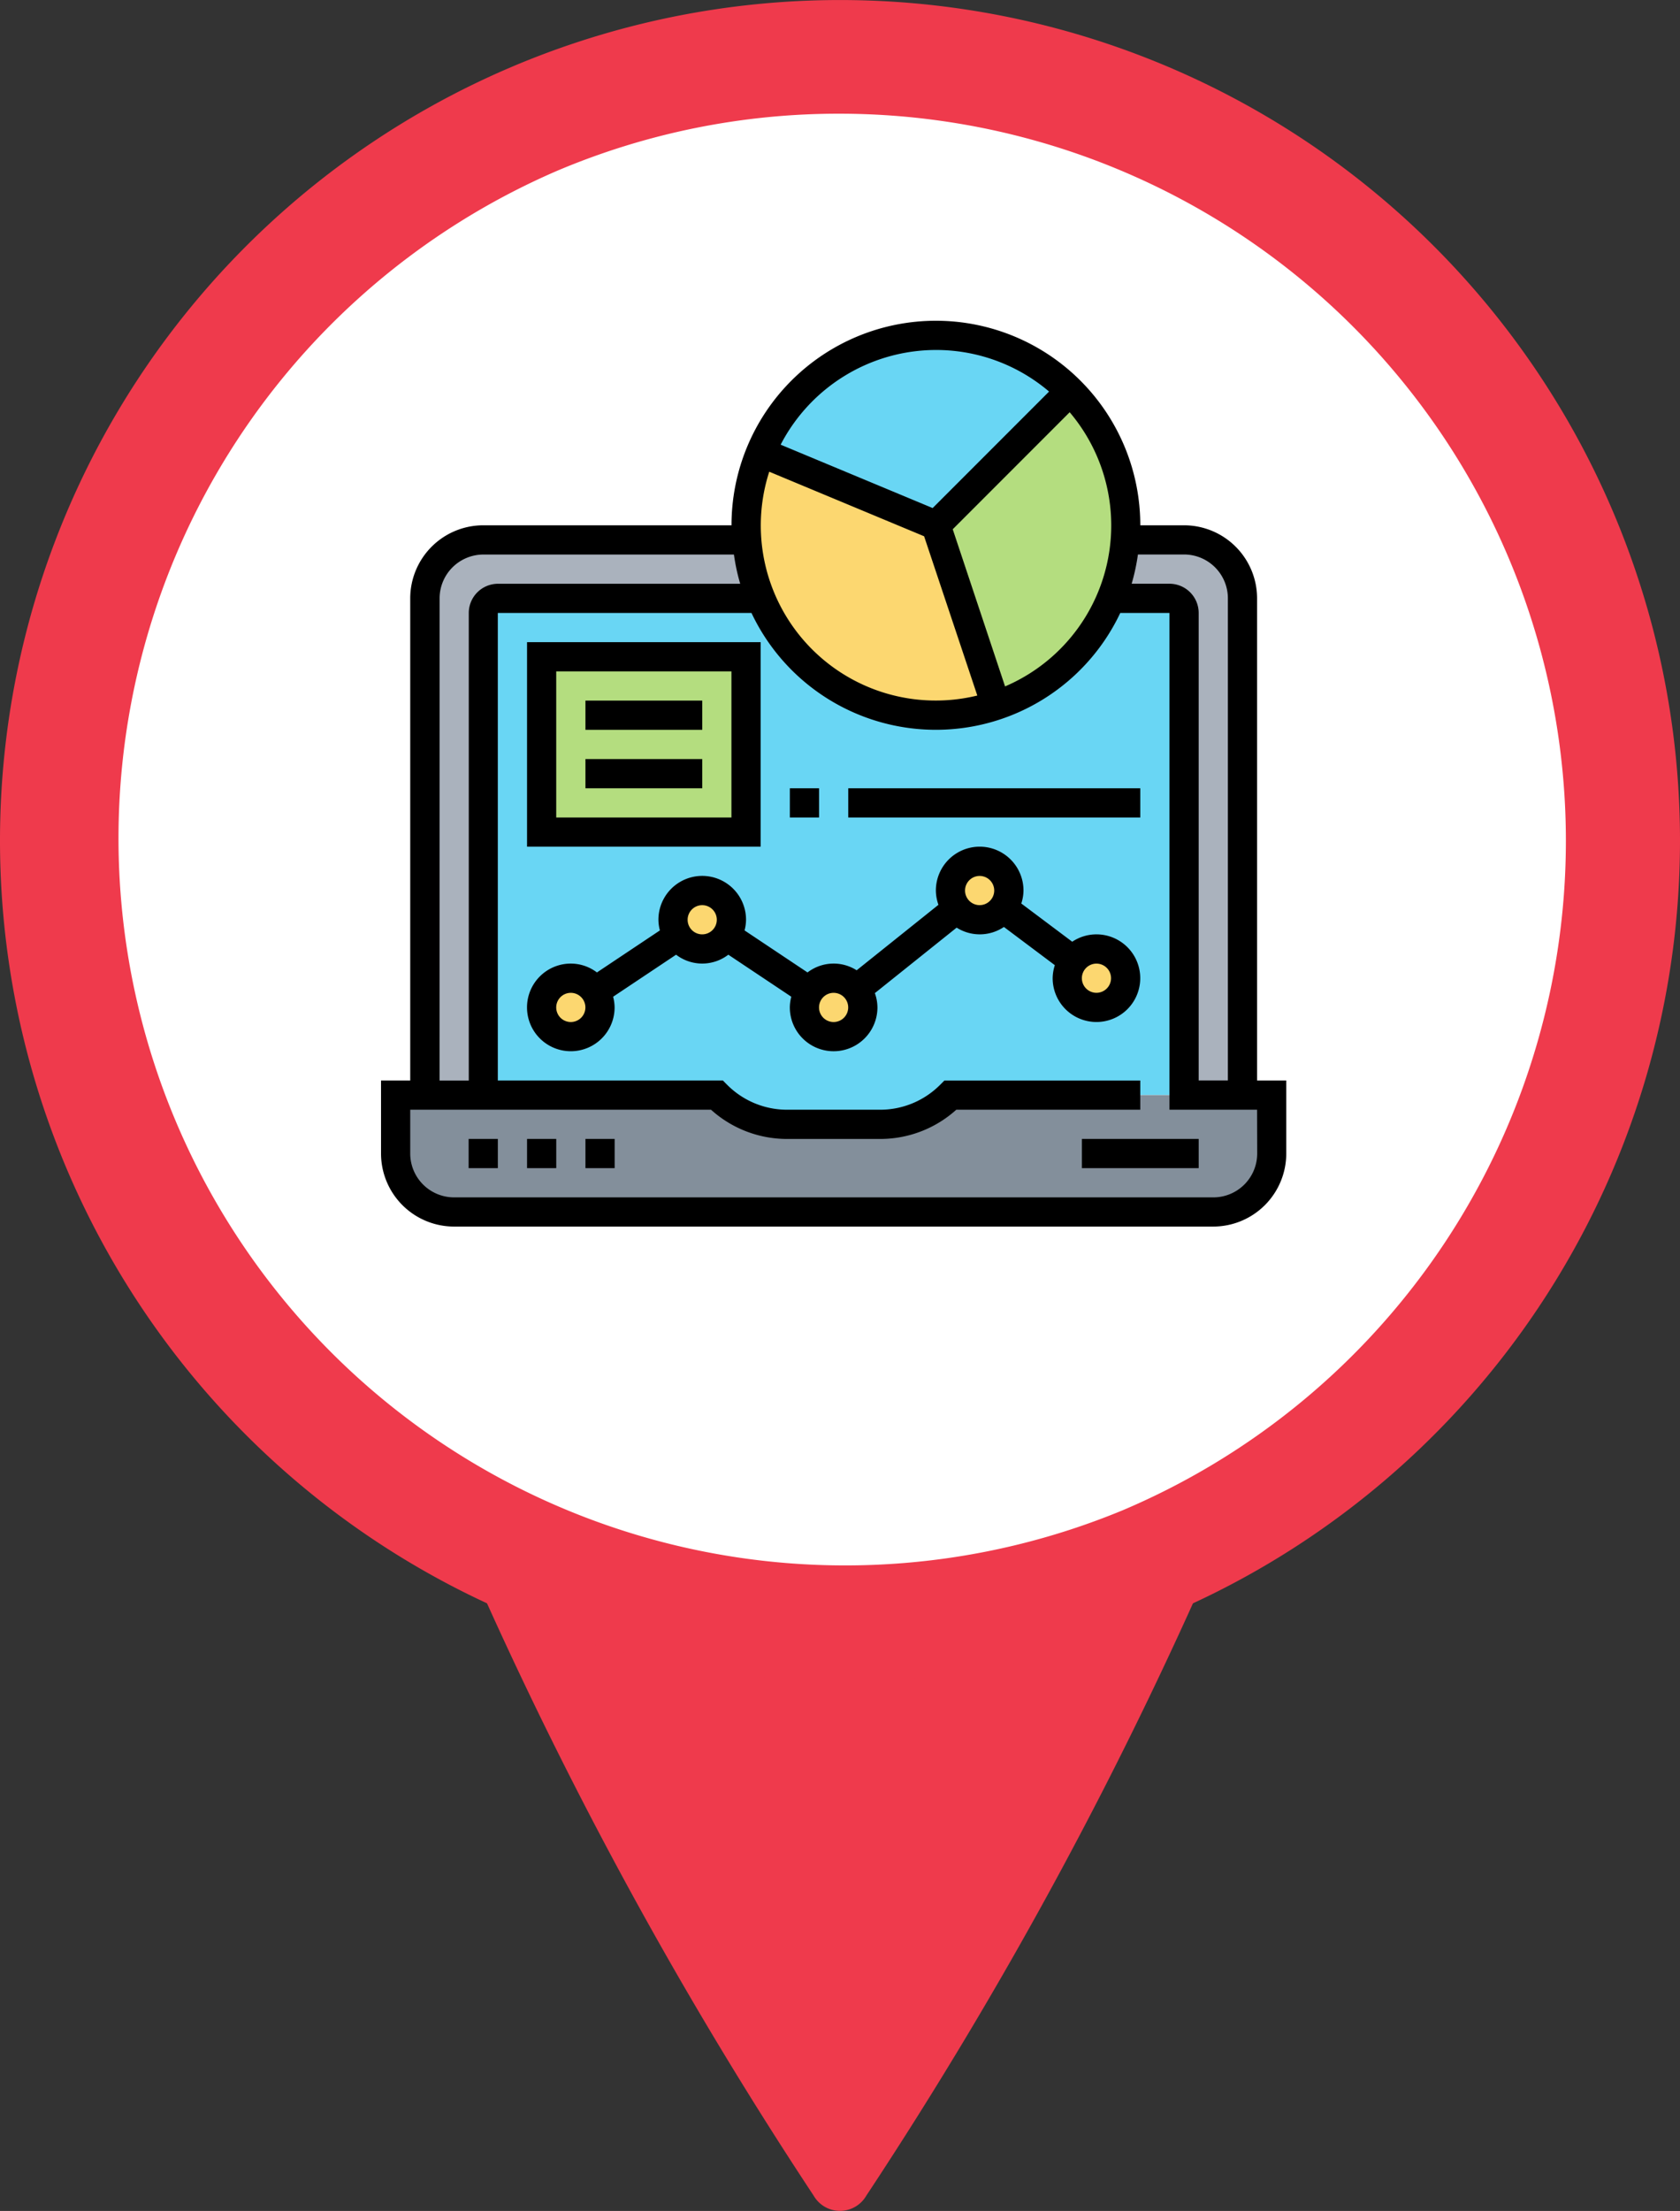
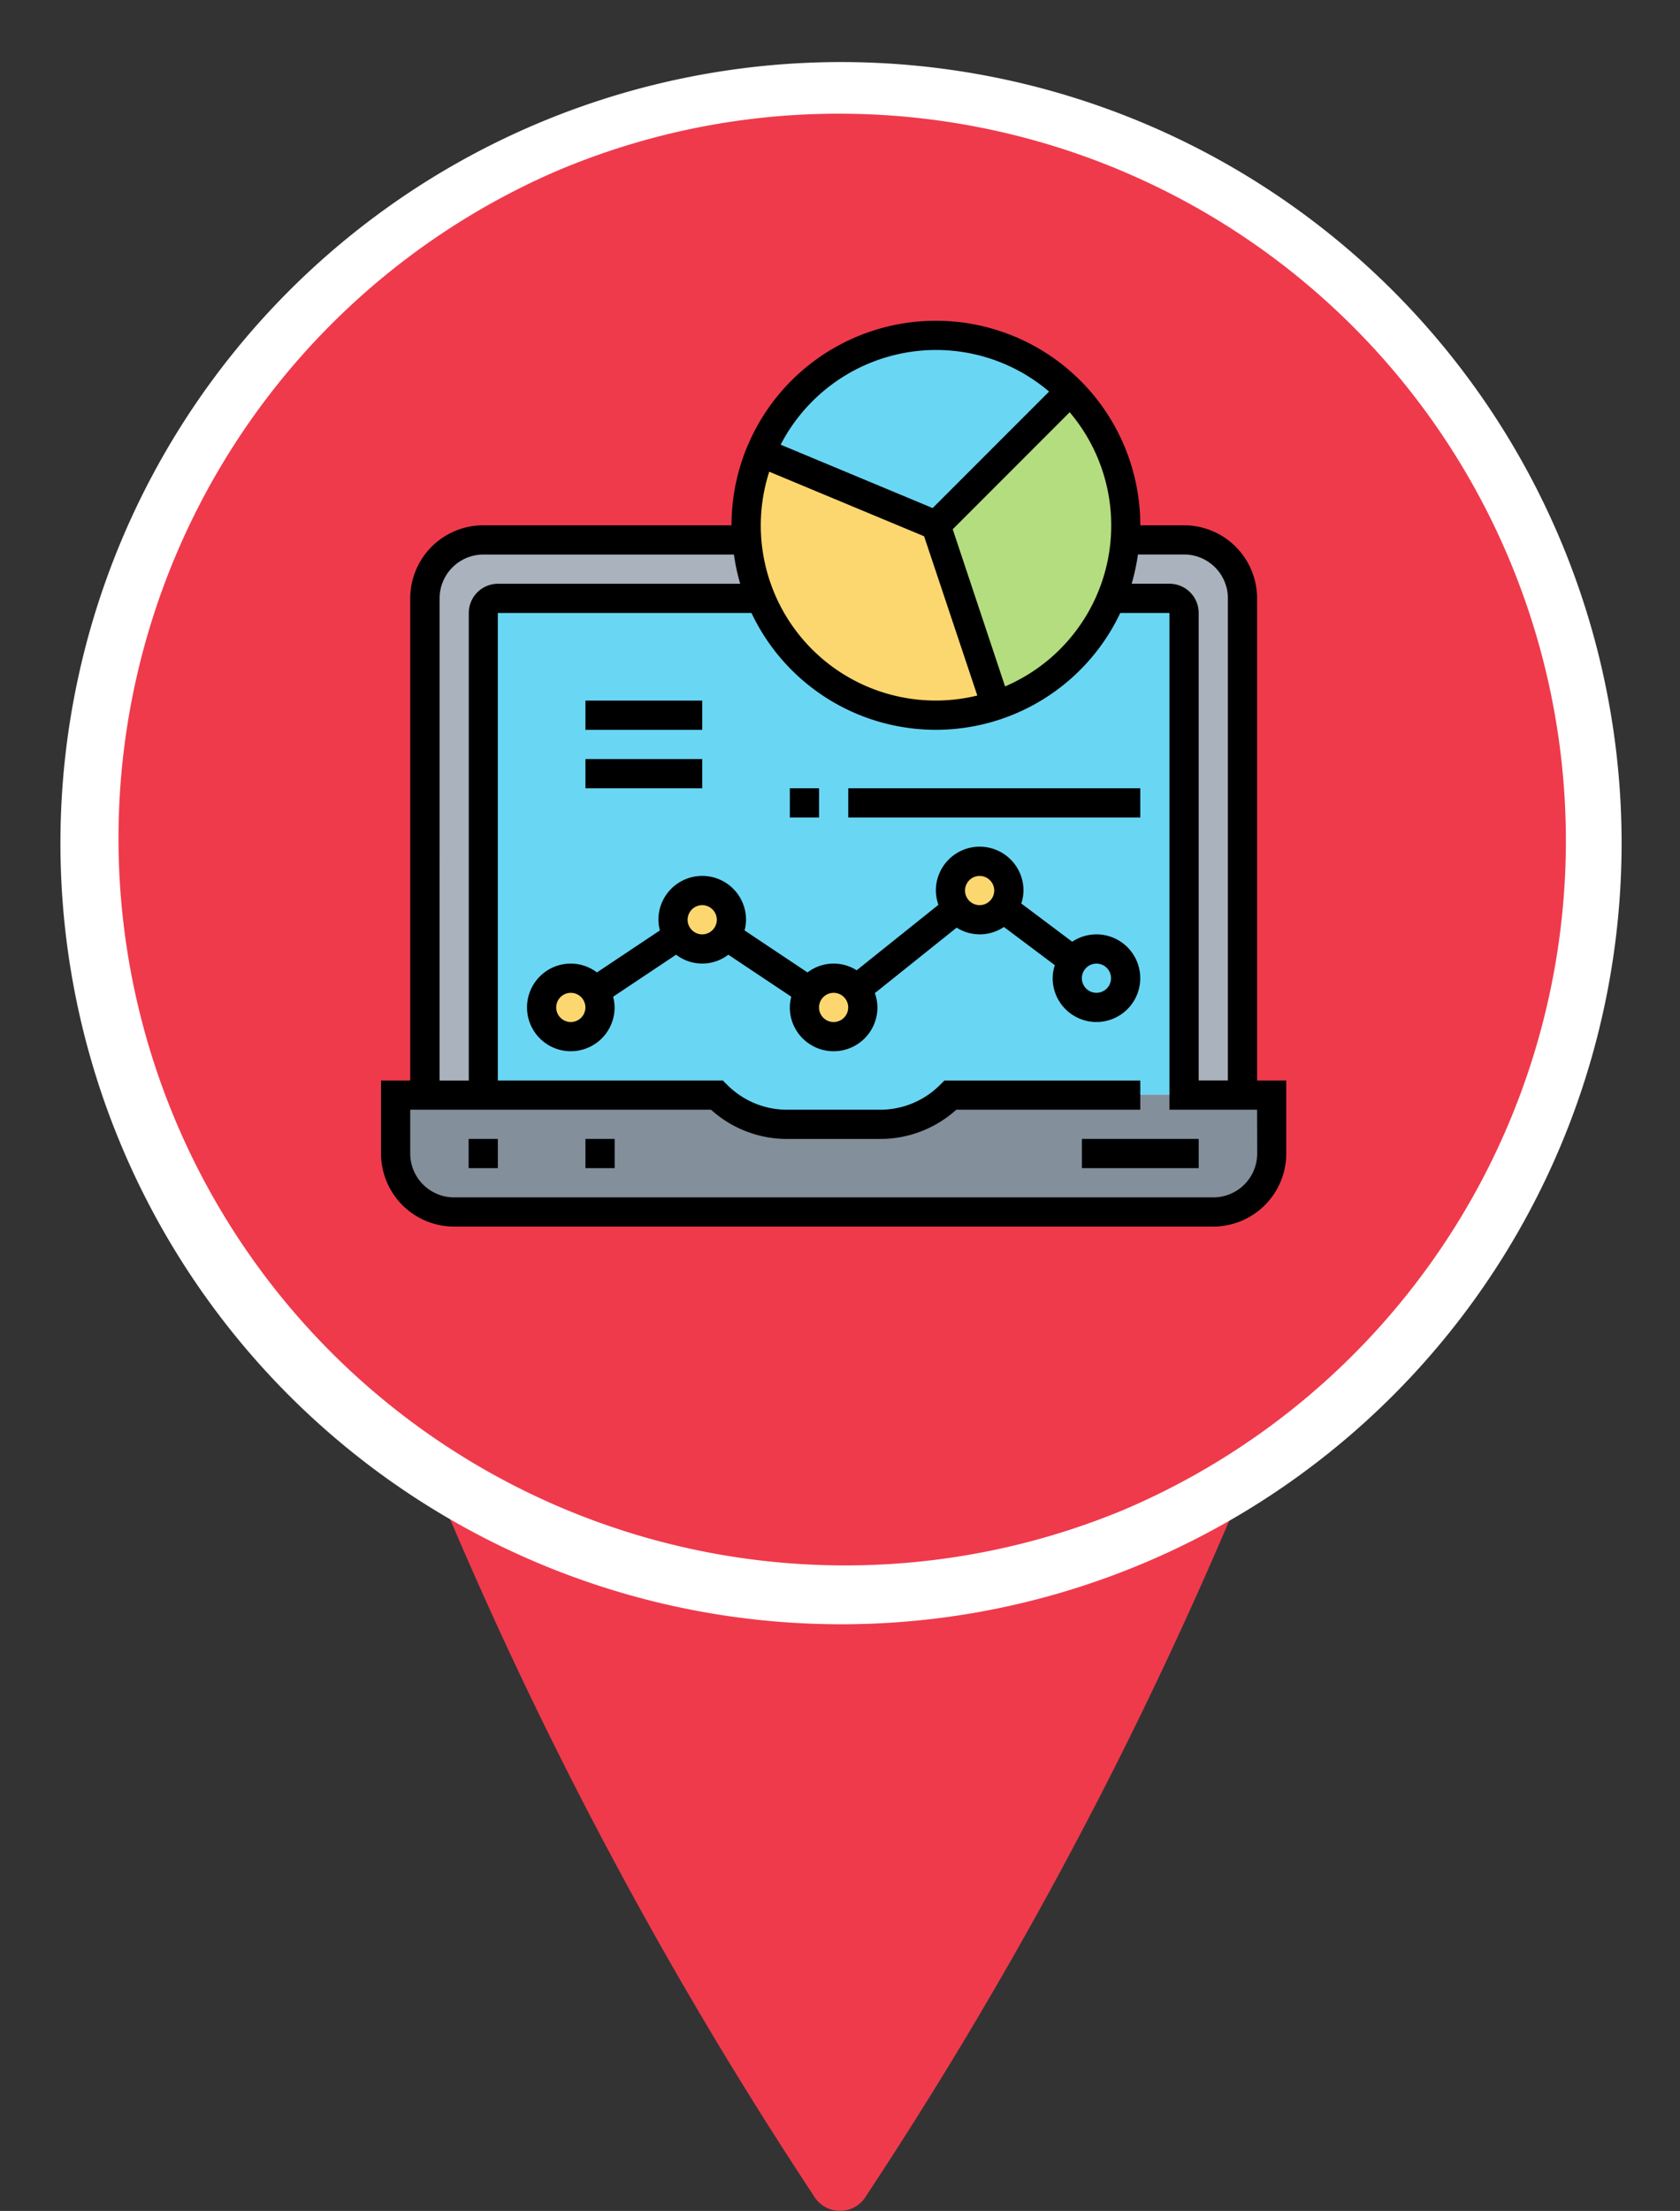
<svg xmlns="http://www.w3.org/2000/svg" width="60" height="78.911" viewBox="0 0 60 78.911">
  <rect x="0" y="0" width="60" height="78.911" fill="#333333" stroke="none" />
  <defs>
    <clipPath id="a">
      <rect width="60" height="78.911" transform="translate(0 0)" fill="none" />
    </clipPath>
  </defs>
  <g transform="translate(0 0.001)">
    <g transform="translate(0 -0.001)" clip-path="url(#a)">
      <path d="M196.531,309.835a38.735,38.735,0,0,0,3.361,13.972,151.018,151.018,0,0,0,12.88,23.9,1.085,1.085,0,0,0,1.877,0,151.01,151.01,0,0,0,12.88-23.9,38.761,38.761,0,0,0,3.384-13.972c.319-11.38-6.653-21.822-17.2-21.714-10.55-.108-17.5,10.334-17.18,21.714" transform="translate(-183.711 -269.34)" fill="#ef3a4c" />
      <path d="M59.1,87.067a27.878,27.878,0,1,1,10.887-2.2,27.794,27.794,0,0,1-10.887,2.2" transform="translate(-29.096 -29.096)" fill="#fff" />
-       <path d="M30,4.057A25.95,25.95,0,0,1,40.1,53.9,25.95,25.95,0,0,1,19.9,6.094,25.776,25.776,0,0,1,30,4.057M30,0A30,30,0,1,0,60,30,30,30,0,0,0,30,0" transform="translate(0 0.001)" fill="#ef3a4c" />
+       <path d="M30,4.057A25.95,25.95,0,0,1,40.1,53.9,25.95,25.95,0,0,1,19.9,6.094,25.776,25.776,0,0,1,30,4.057M30,0" transform="translate(0 0.001)" fill="#ef3a4c" />
      <path d="M265.291,327.613h23.987a.522.522,0,0,1,.521.521v17.208h-8.343a3.56,3.56,0,0,1-2.518,1.043h-3.307a3.559,3.559,0,0,1-2.518-1.043H264.77V328.134a.522.522,0,0,1,.521-.521" transform="translate(-247.512 -306.258)" fill="#69d6f4" />
      <path d="M248.058,599.613V601.7a2.085,2.085,0,0,1-2.086,2.086H218.856a2.085,2.085,0,0,1-2.086-2.086v-2.086h11.472a3.565,3.565,0,0,0,2.519,1.043h3.306a3.565,3.565,0,0,0,2.519-1.043Z" transform="translate(-202.64 -560.529)" fill="#838f9b" />
      <path d="M613.463,297.7v17.73h-2.086V298.22a.523.523,0,0,0-.521-.521H608.77a6.787,6.787,0,0,0,.5-2.086h2.107a2.085,2.085,0,0,1,2.086,2.086" transform="translate(-569.089 -276.344)" fill="#aab2bd" />
      <path d="M244.764,297.7h-9.386a.523.523,0,0,0-.521.521v17.208H232.77V297.7a2.085,2.085,0,0,1,2.086-2.086h9.407a6.786,6.786,0,0,0,.5,2.086" transform="translate(-217.598 -276.344)" fill="#aab2bd" />
-       <path d="M585.813,519.613a1.043,1.043,0,1,1-.834.417,1.058,1.058,0,0,1,.834-.417" transform="translate(-546.653 -485.743)" fill="#fcd770" />
      <path d="M519.549,218.885c0,.177-.005.349-.021.521a6.772,6.772,0,0,1-4.615,5.908l-.057-.172-2.086-6.258,4.792-4.792a6.759,6.759,0,0,1,1.987,4.792" transform="translate(-479.346 -200.138)" fill="#b4dd7f" />
      <path d="M427.819,185.6l-4.792,4.792-6.258-2.607a6.777,6.777,0,0,1,11.05-2.185" transform="translate(-389.603 -171.645)" fill="#69d6f4" />
      <path d="M521,473.308a1.024,1.024,0,0,1-.229-.652,1.043,1.043,0,1,1,1.877.626,1.057,1.057,0,0,1-.834.417,1.039,1.039,0,0,1-.813-.391" transform="translate(-486.824 -440.872)" fill="#fcd770" />
      <path d="M417.635,256.478l.057.172a6.621,6.621,0,0,1-2.143.349,6.769,6.769,0,0,1-5.621-2.988,6.633,6.633,0,0,1-.636-1.184,6.784,6.784,0,0,1-.5-2.086c-.016-.172-.021-.344-.021-.521a6.781,6.781,0,0,1,.521-2.607l6.258,2.607Z" transform="translate(-382.125 -231.473)" fill="#fcd770" />
      <path d="M442.626,536a1.023,1.023,0,0,1,.229.652,1.043,1.043,0,0,1-2.086,0,1.013,1.013,0,0,1,.177-.579,1.051,1.051,0,0,1,.866-.464,1.039,1.039,0,0,1,.813.391" transform="translate(-412.04 -500.7)" fill="#fcd770" />
-       <path d="M304.07,364.827v1.043h-7.3v-6.258h7.3Z" transform="translate(-277.426 -336.172)" fill="#b4dd7f" />
      <path d="M370.856,488.656a1.013,1.013,0,0,1-.177.579,1.039,1.039,0,0,1-1.731,0,1.013,1.013,0,0,1-.177-.579,1.043,1.043,0,0,1,2.086,0" transform="translate(-344.733 -455.829)" fill="#fcd770" />
      <path d="M298.679,536.077a1.013,1.013,0,0,1,.177.579,1.047,1.047,0,1,1-.177-.579" transform="translate(-277.426 -500.7)" fill="#fcd770" />
      <rect width="1.043" height="1.043" transform="translate(16.737 40.649)" />
-       <rect width="1.043" height="1.043" transform="translate(18.823 40.649)" />
      <rect width="1.043" height="1.043" transform="translate(20.909 40.649)" />
      <rect width="4.172" height="1.043" transform="translate(38.638 40.649)" />
      <path d="M240.058,202.729V185.521a2.61,2.61,0,0,0-2.607-2.607h-1.564a7.3,7.3,0,0,0-14.6,0H212.42a2.61,2.61,0,0,0-2.607,2.607v17.208H208.77v2.607a2.61,2.61,0,0,0,2.607,2.607h27.116a2.61,2.61,0,0,0,2.607-2.607v-2.607Zm-2.607-18.773a1.566,1.566,0,0,1,1.564,1.564v17.208h-1.043V186.042A1.044,1.044,0,0,0,236.929,185h-1.351a7.256,7.256,0,0,0,.224-1.043ZM222.631,181l5.535,2.306,1.9,5.684a6.248,6.248,0,0,1-7.43-7.991m8.421,7.665-1.869-5.608,4.177-4.177a6.246,6.246,0,0,1-2.307,9.785m-2.466-12.007a6.229,6.229,0,0,1,4.037,1.484l-4.158,4.158-5.429-2.262a6.259,6.259,0,0,1,5.55-3.38m-17.73,8.865a1.566,1.566,0,0,1,1.564-1.564h8.948a7.176,7.176,0,0,0,.224,1.043h-8.651a1.044,1.044,0,0,0-1.043,1.043v16.687h-1.043Zm29.2,19.815a1.566,1.566,0,0,1-1.564,1.564H211.377a1.566,1.566,0,0,1-1.564-1.564v-1.564h10.743a4.052,4.052,0,0,0,2.726,1.043h3.307a4.052,4.052,0,0,0,2.726-1.043h6.571v-1.043h-6.995l-.153.153a3.019,3.019,0,0,1-2.15.89h-3.307a3.02,3.02,0,0,1-2.15-.89l-.152-.153h-8.038V186.042H222a7.285,7.285,0,0,0,13.172,0h1.757v17.73h3.129Z" transform="translate(-195.162 -164.166)" />
      <path d="M309.107,466.742a1.556,1.556,0,0,0-.866.263l-1.819-1.364a1.541,1.541,0,0,0,.078-.464,1.564,1.564,0,1,0-3.129,0,1.549,1.549,0,0,0,.092.51l-2.921,2.337a1.533,1.533,0,0,0-1.755.077l-2.249-1.5a1.528,1.528,0,0,0,.053-.381,1.564,1.564,0,0,0-3.129,0,1.529,1.529,0,0,0,.053.381l-2.249,1.5a1.547,1.547,0,0,0-.933-.316,1.564,1.564,0,1,0,1.564,1.564,1.529,1.529,0,0,0-.053-.381l2.249-1.5a1.535,1.535,0,0,0,1.866,0l2.249,1.5a1.531,1.531,0,0,0-.053.381,1.564,1.564,0,1,0,3.129,0,1.549,1.549,0,0,0-.092-.51l2.921-2.337a1.544,1.544,0,0,0,1.688-.024l1.819,1.364a1.54,1.54,0,0,0-.078.464,1.564,1.564,0,1,0,1.564-1.564m-18.773,3.129a.521.521,0,1,1,.521-.521.522.522,0,0,1-.521.521m4.693-3.129a.521.521,0,1,1,.521-.521.522.522,0,0,1-.521.521m4.693,3.129a.521.521,0,1,1,.521-.521.522.522,0,0,1-.521.521m5.215-4.172a.521.521,0,1,1,.521-.521.522.522,0,0,1-.521.521m4.172,3.129a.521.521,0,1,1,.521-.521.522.522,0,0,1-.521.521" transform="translate(-269.947 -433.394)" />
-       <path d="M297.113,351.613H288.77v7.3h8.343Zm-1.043,6.258h-6.258v-5.215h6.258Z" transform="translate(-269.947 -328.694)" />
      <rect width="4.172" height="1.043" transform="translate(20.909 25.005)" />
      <rect width="4.172" height="1.043" transform="translate(20.909 27.091)" />
      <rect width="1.043" height="1.043" transform="translate(28.209 28.134)" />
      <rect width="10.429" height="1.043" transform="translate(30.295 28.134)" />
    </g>
  </g>
</svg>